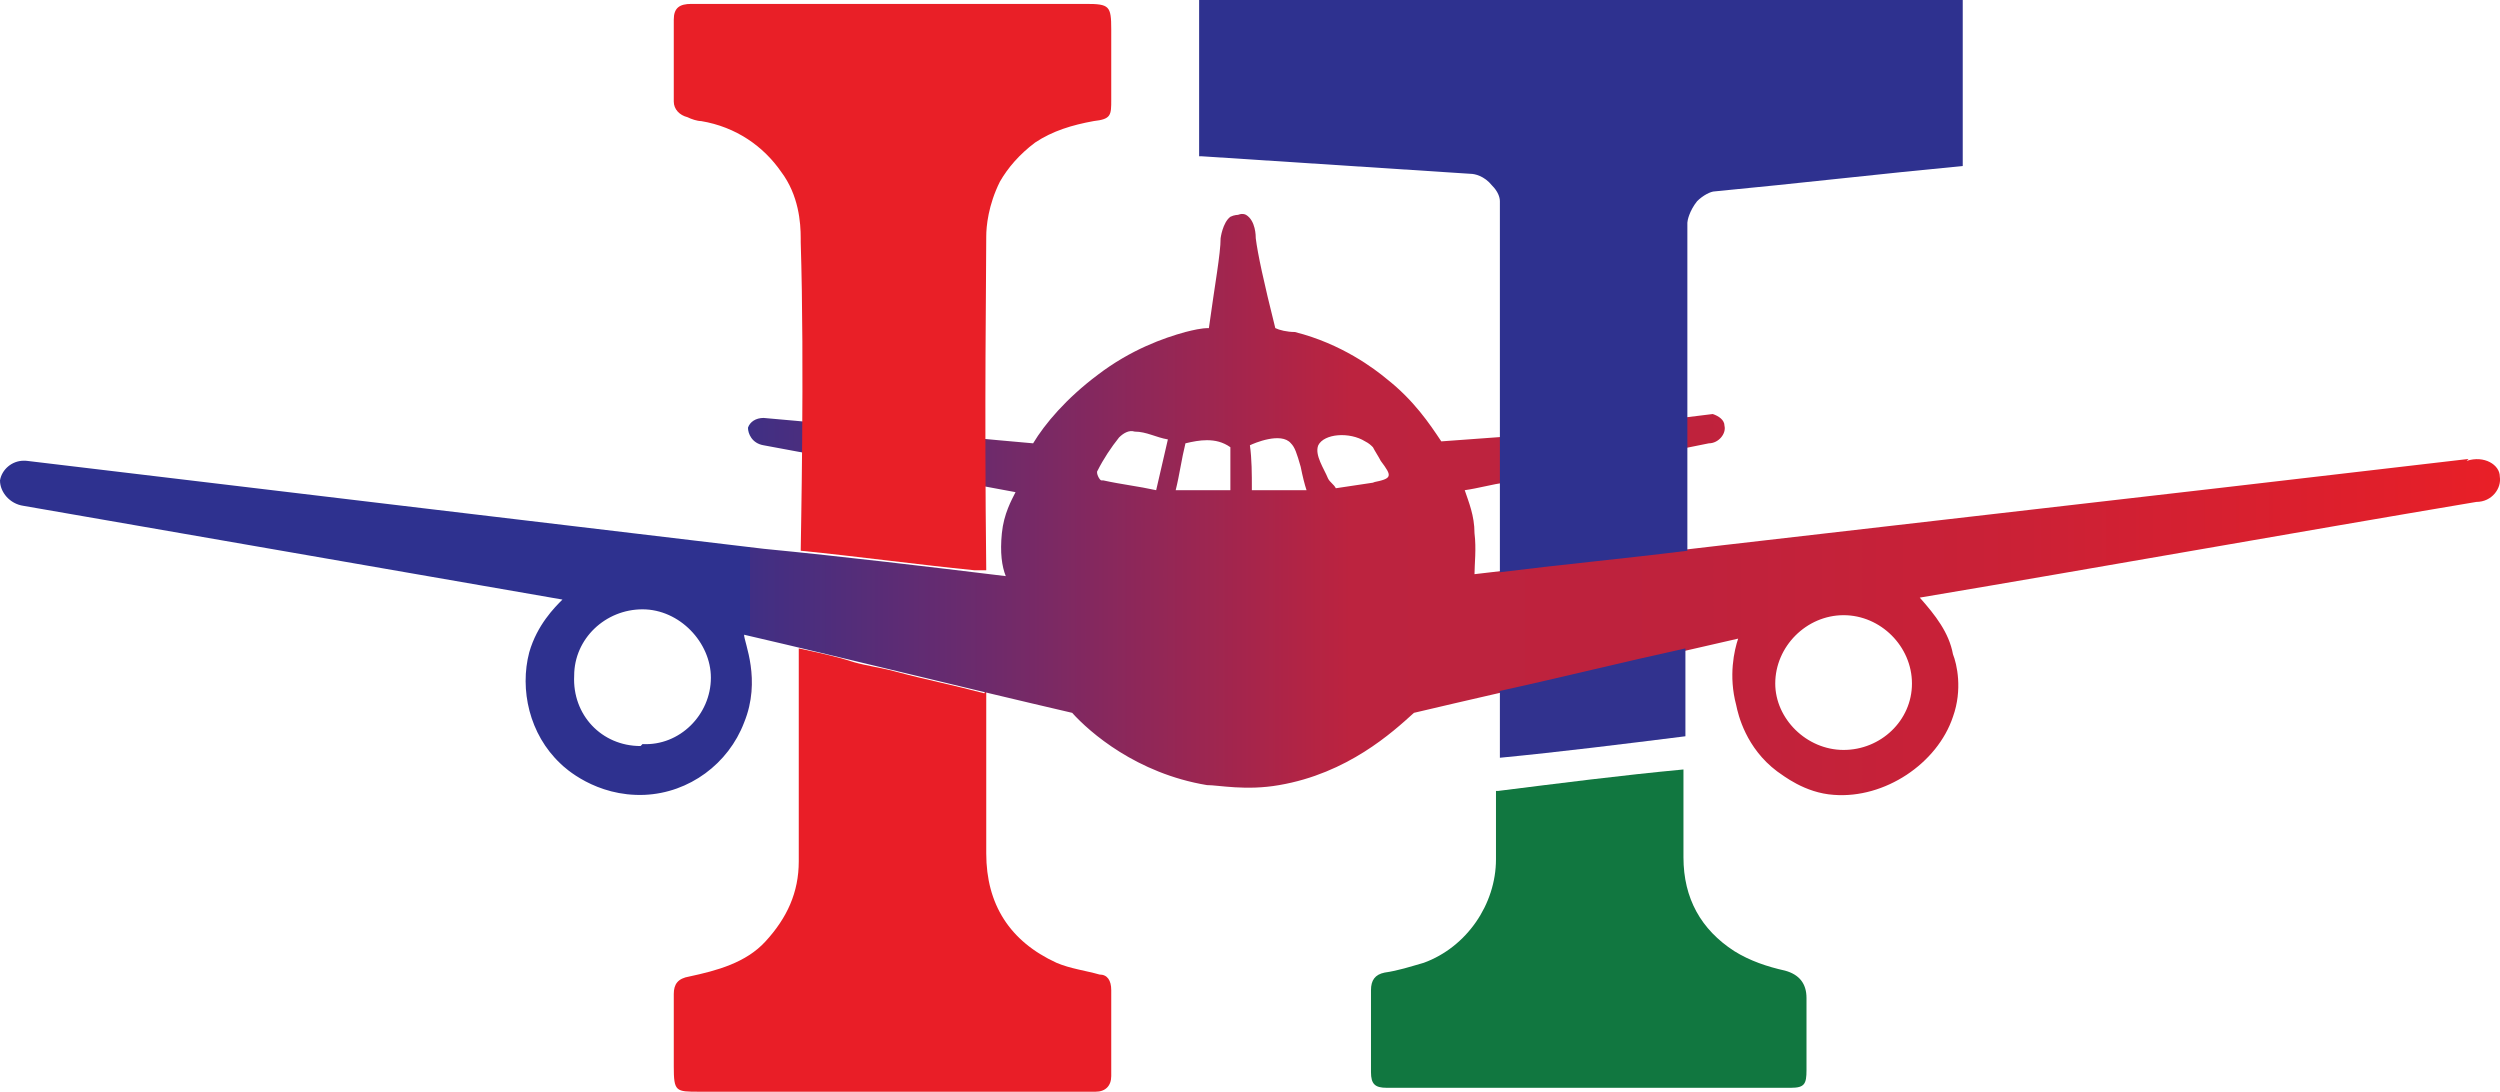
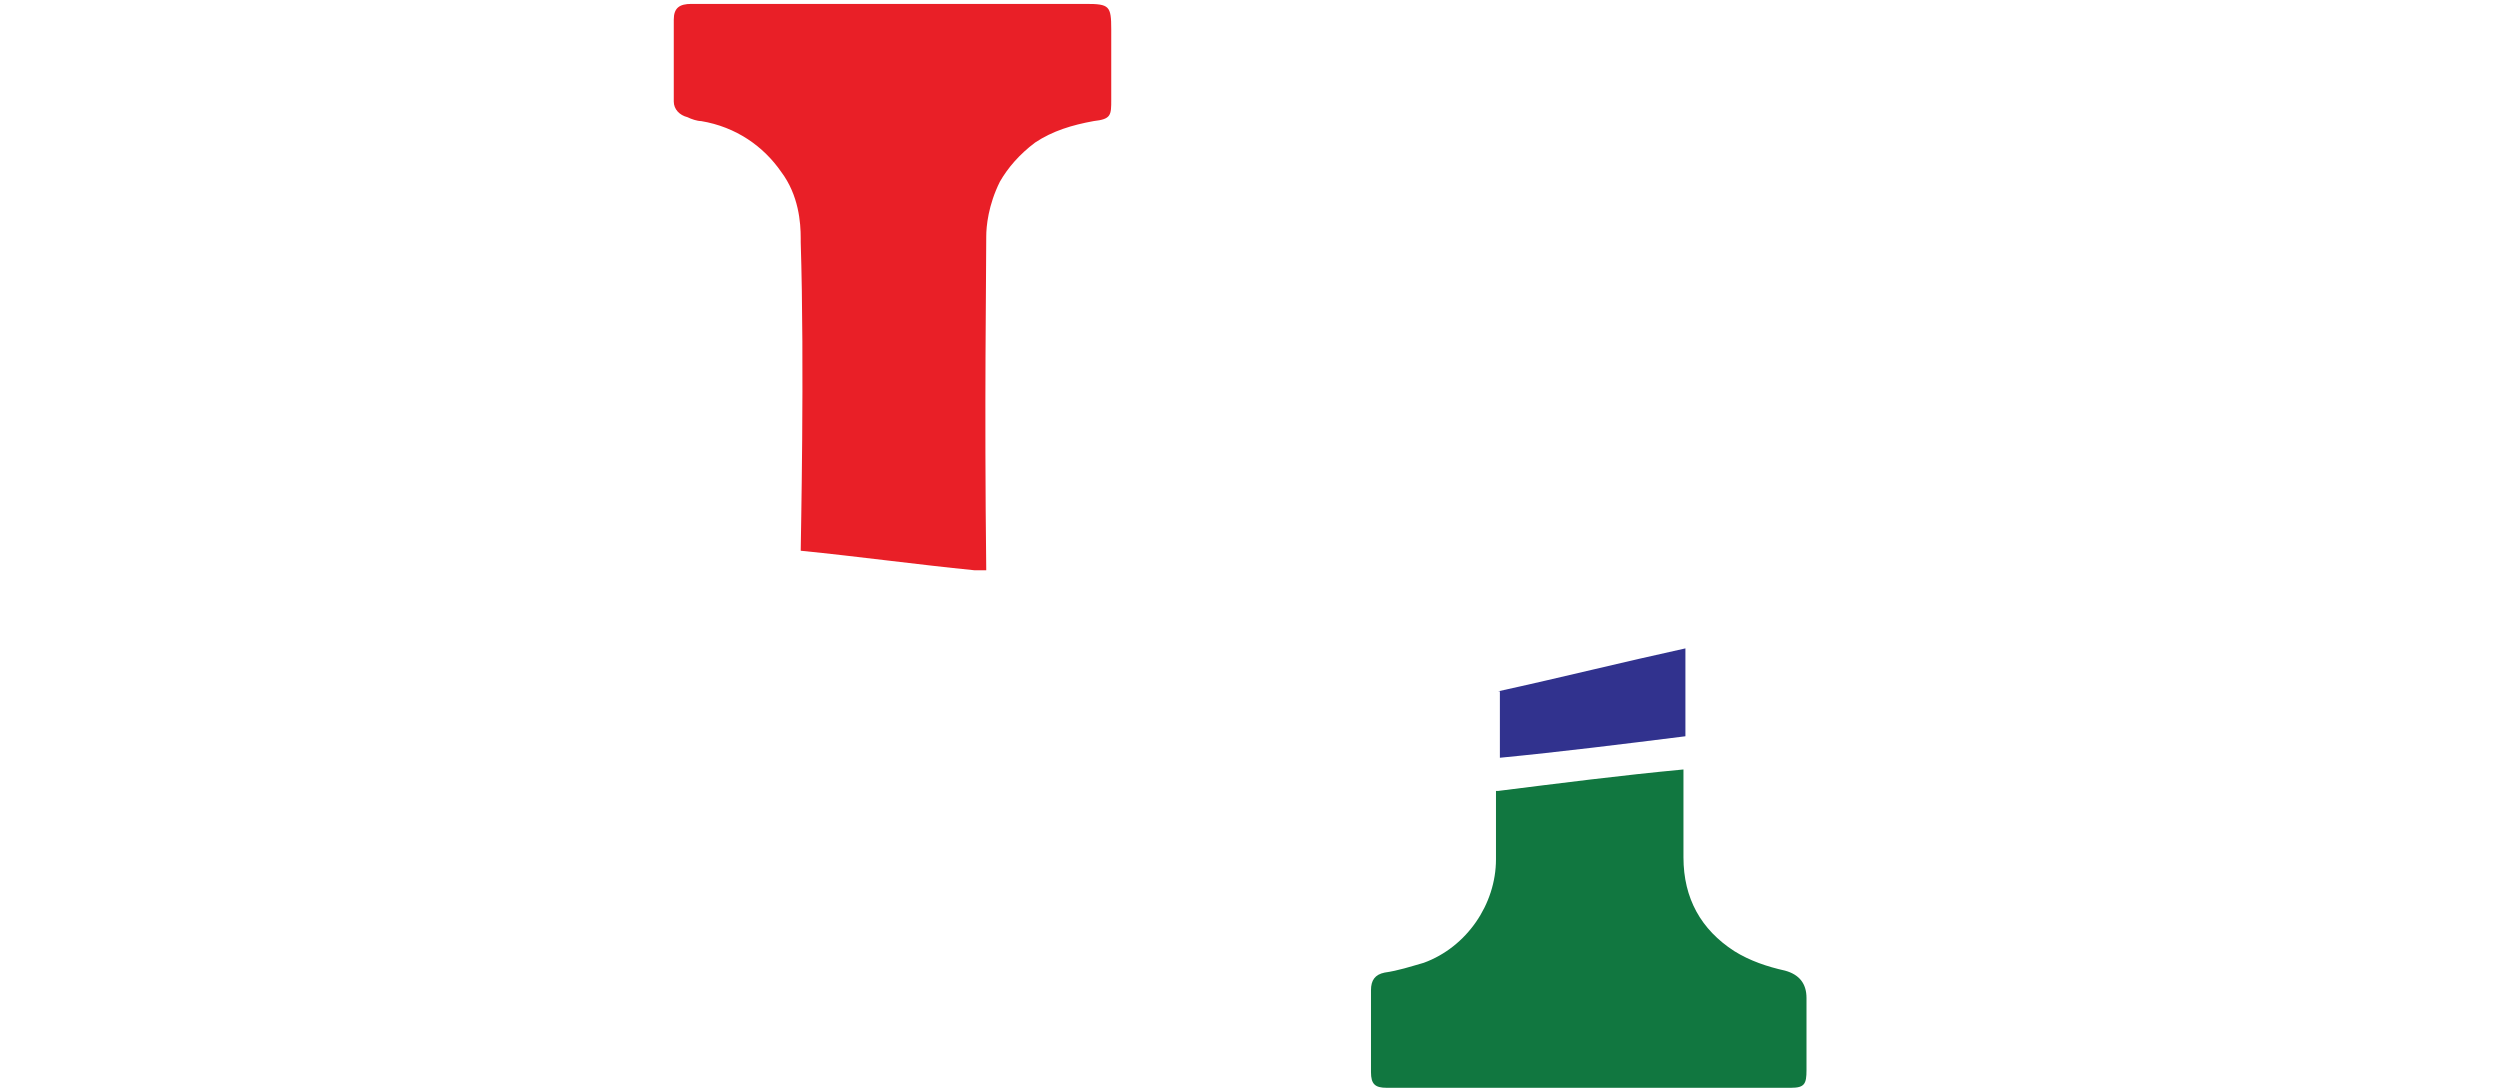
<svg xmlns="http://www.w3.org/2000/svg" id="Layer_1" data-name="Layer 1" viewBox="0 0 128.01 55.9">
  <defs>
    <style>
      .cls-1 {
        fill: #e91e27;
      }

      .cls-2 {
        fill: #2e318f;
      }

      .cls-3 {
        fill: url(#linear-gradient);
      }

      .cls-4 {
        fill: #117740;
      }

      .cls-5 {
        fill: #e91f27;
      }

      .cls-6 {
        fill: #31328e;
      }
    </style>
    <linearGradient id="linear-gradient" x1="0" y1="25.84" x2="128.01" y2="25.84" gradientUnits="userSpaceOnUse">
      <stop offset=".3" stop-color="#2e318f" />
      <stop offset=".3" stop-color="#402f84" />
      <stop offset=".4" stop-color="#702a6a" />
      <stop offset=".54" stop-color="#bc233f" />
      <stop offset=".68" stop-color="#bf223c" />
      <stop offset=".81" stop-color="#cb2136" />
      <stop offset=".94" stop-color="#de1f2c" />
      <stop offset="1" stop-color="#e91f27" />
    </linearGradient>
  </defs>
-   <path class="cls-1" d="M50.5,35.3v8.4c0,2.6,1.2,4.5,3.6,5.6.7.3,1.5.4,2.2.6.4,0,.6.3.6.8v4.4c0,.5-.3.8-.8.8h-20.3c-1.2,0-1.3,0-1.3-1.3v-3.7c0-.5.2-.8.8-.9,1.4-.3,2.9-.7,3.9-1.8,1.1-1.2,1.7-2.5,1.7-4.1v-10.9c.9.2,1.9.4,2.8.7.7.2,1.5.3,2.2.5,1.5.4,3,.7,4.5,1.1l.1-.2Z" />
-   <path class="cls-3" d="M128,24.4c0-.6-.8-1.1-1.7-.8l.1-.1c-17,2-33.9,3.9-50.9,5.9,0-.5.1-1.3,0-2.1,0-.9-.3-1.6-.5-2.2.7-.1,1.4-.3,2.1-.4,3.5-.7,7-1.3,10.4-2,.5,0,.9-.5.8-.9,0-.3-.3-.5-.6-.6-3.2.4-6.5.8-9.8,1.1-1.4.1-2.7.2-4.1.3-.6-.9-1.4-2.1-2.8-3.2-.6-.5-2.3-1.8-4.7-2.4-.4,0-.8-.1-1-.2-.6-2.4-.9-3.8-1-4.6,0-.1,0-.9-.5-1.2-.2-.1-.4,0-.4,0,0,0-.2,0-.4.1-.4.3-.5,1.1-.5,1.1,0,.8-.3,2.4-.6,4.6-.4,0-.8.1-1.2.2-1.1.3-2.8.9-4.5,2.2-1.6,1.2-2.7,2.5-3.3,3.5-4.6-.4-9.2-.9-13.8-1.3-.4,0-.7.2-.8.5,0,.3.2.8.8.9,4.3.8,8.6,1.6,12.9,2.4-.2.4-.6,1.1-.7,2.1s0,1.7.2,2.2c-4.1-.5-8.3-1-12.4-1.4-12.6-1.5-25.2-3-37.7-4.5-.06-.01-.12-.01-.18-.01-.62,0-1.13.46-1.22,1.01,0,.6.5,1.2,1.2,1.3,9.2,1.6,18.4,3.2,27.6,4.8-.4.4-1.3,1.3-1.7,2.7-.5,1.9,0,4.2,1.6,5.7.2.2,1.8,1.7,4.3,1.6,2.3-.1,4.3-1.6,5.1-3.7.9-2.2,0-4.1,0-4.5,5.6,1.3,11.2,2.7,16.8,4,.9,1,3.3,3.1,6.9,3.7.6,0,2,.3,3.7,0,3.5-.6,5.8-2.7,6.9-3.7,5.5-1.3,11-2.5,16.6-3.8-.2.6-.5,1.9-.1,3.4.1.5.5,2.2,2.1,3.4.3.2,1.4,1.1,2.9,1.2,2.6.2,5.3-1.6,6.1-4,.5-1.4.2-2.7,0-3.2-.2-1.1-.9-2-1.7-2.9,9.5-1.6,19-3.3,28.5-4.9.8,0,1.3-.7,1.2-1.3ZM32.9,38.1l-.1.1c-2,0-3.5-1.6-3.4-3.6,0-1.9,1.6-3.4,3.5-3.4s3.5,1.7,3.5,3.5c0,1.9-1.6,3.5-3.5,3.4ZM59.2,25.1c-.9-.2-1.8-.3-2.7-.5h-.1c-.1,0-.3-.4-.2-.5.3-.6.7-1.2,1.1-1.7.2-.2.5-.4.8-.3.6,0,1.1.3,1.7.4-.2.9-.4,1.7-.6,2.6ZM63,25.1h-2.8c.2-.8.3-1.6.5-2.4.37-.09.74-.16,1.1-.16.42,0,.82.09,1.2.36v2.2ZM64.1,25.1v-.1c0-.7,0-1.5-.1-2.2.2-.1,1.6-.7,2.1-.1.2.2.3.5.5,1.2.1.5.2.9.3,1.2h-2.8ZM70.3,24.7h.1c-.7.1-1.3.2-2,.3-.1-.2-.3-.3-.4-.5-.2-.5-.7-1.2-.5-1.7.3-.6,1.6-.7,2.4-.2.2.1.3.2.4.3.1.2.3.5.4.7.6.8.6.9-.4,1.1ZM94.4,38.4c-1.9,0-3.5-1.6-3.5-3.4,0-1.9,1.6-3.5,3.5-3.5s3.5,1.6,3.5,3.5-1.6,3.4-3.5,3.4Z" />
  <path class="cls-5" d="M41,12.2c0-.8-.1-2.2-1-3.4-.9-1.3-2.3-2.3-4.1-2.6-.2,0-.5-.1-.7-.2-.4-.1-.7-.4-.7-.8V1c0-.6.3-.8.9-.8h20.2c1.2,0,1.3.1,1.3,1.3v3.6c0,.8,0,1-.9,1.1-1.1.2-2.1.5-3,1.1-.8.6-1.4,1.3-1.8,2-.6,1.2-.7,2.3-.7,2.8,0,2.2-.1,8.5,0,17.1h-.6c-3-.3-5.9-.7-8.9-1,0-.4.2-9.5,0-15.8v-.2Z" />
  <path class="cls-4" d="M76.7,40.5c3.2-.4,6.3-.8,9.5-1.1v4.5c0,2.1.9,3.7,2.6,4.8.8.5,1.7.8,2.6,1q1.1.3,1.1,1.4v3.7c0,.7-.1.9-.8.9h-20.7c-.6,0-.8-.2-.8-.8v-4.2c0-.5.2-.8.7-.9.7-.1,1.3-.3,2-.5,2.2-.8,3.7-3,3.7-5.3v-3.5h.1Z" />
  <path class="cls-6" d="M76.7,35.4c3.2-.7,6.4-1.5,9.6-2.2v4.5c-3.2.4-6.4.8-9.5,1.1v-3.4h-.1Z" />
-   <path class="cls-2" d="M61.4,8V0h39.1v8.5c-4.2.4-8.5.9-12.7,1.3-.2,0-.6.2-.9.5-.4.5-.5,1-.5,1.1v16.8c-3.2.4-6.4.7-9.6,1.1V10.3c0-.2-.1-.5-.4-.8-.4-.5-.9-.6-1.1-.6-4.6-.3-9.2-.6-13.8-.9h-.1Z" />
</svg>